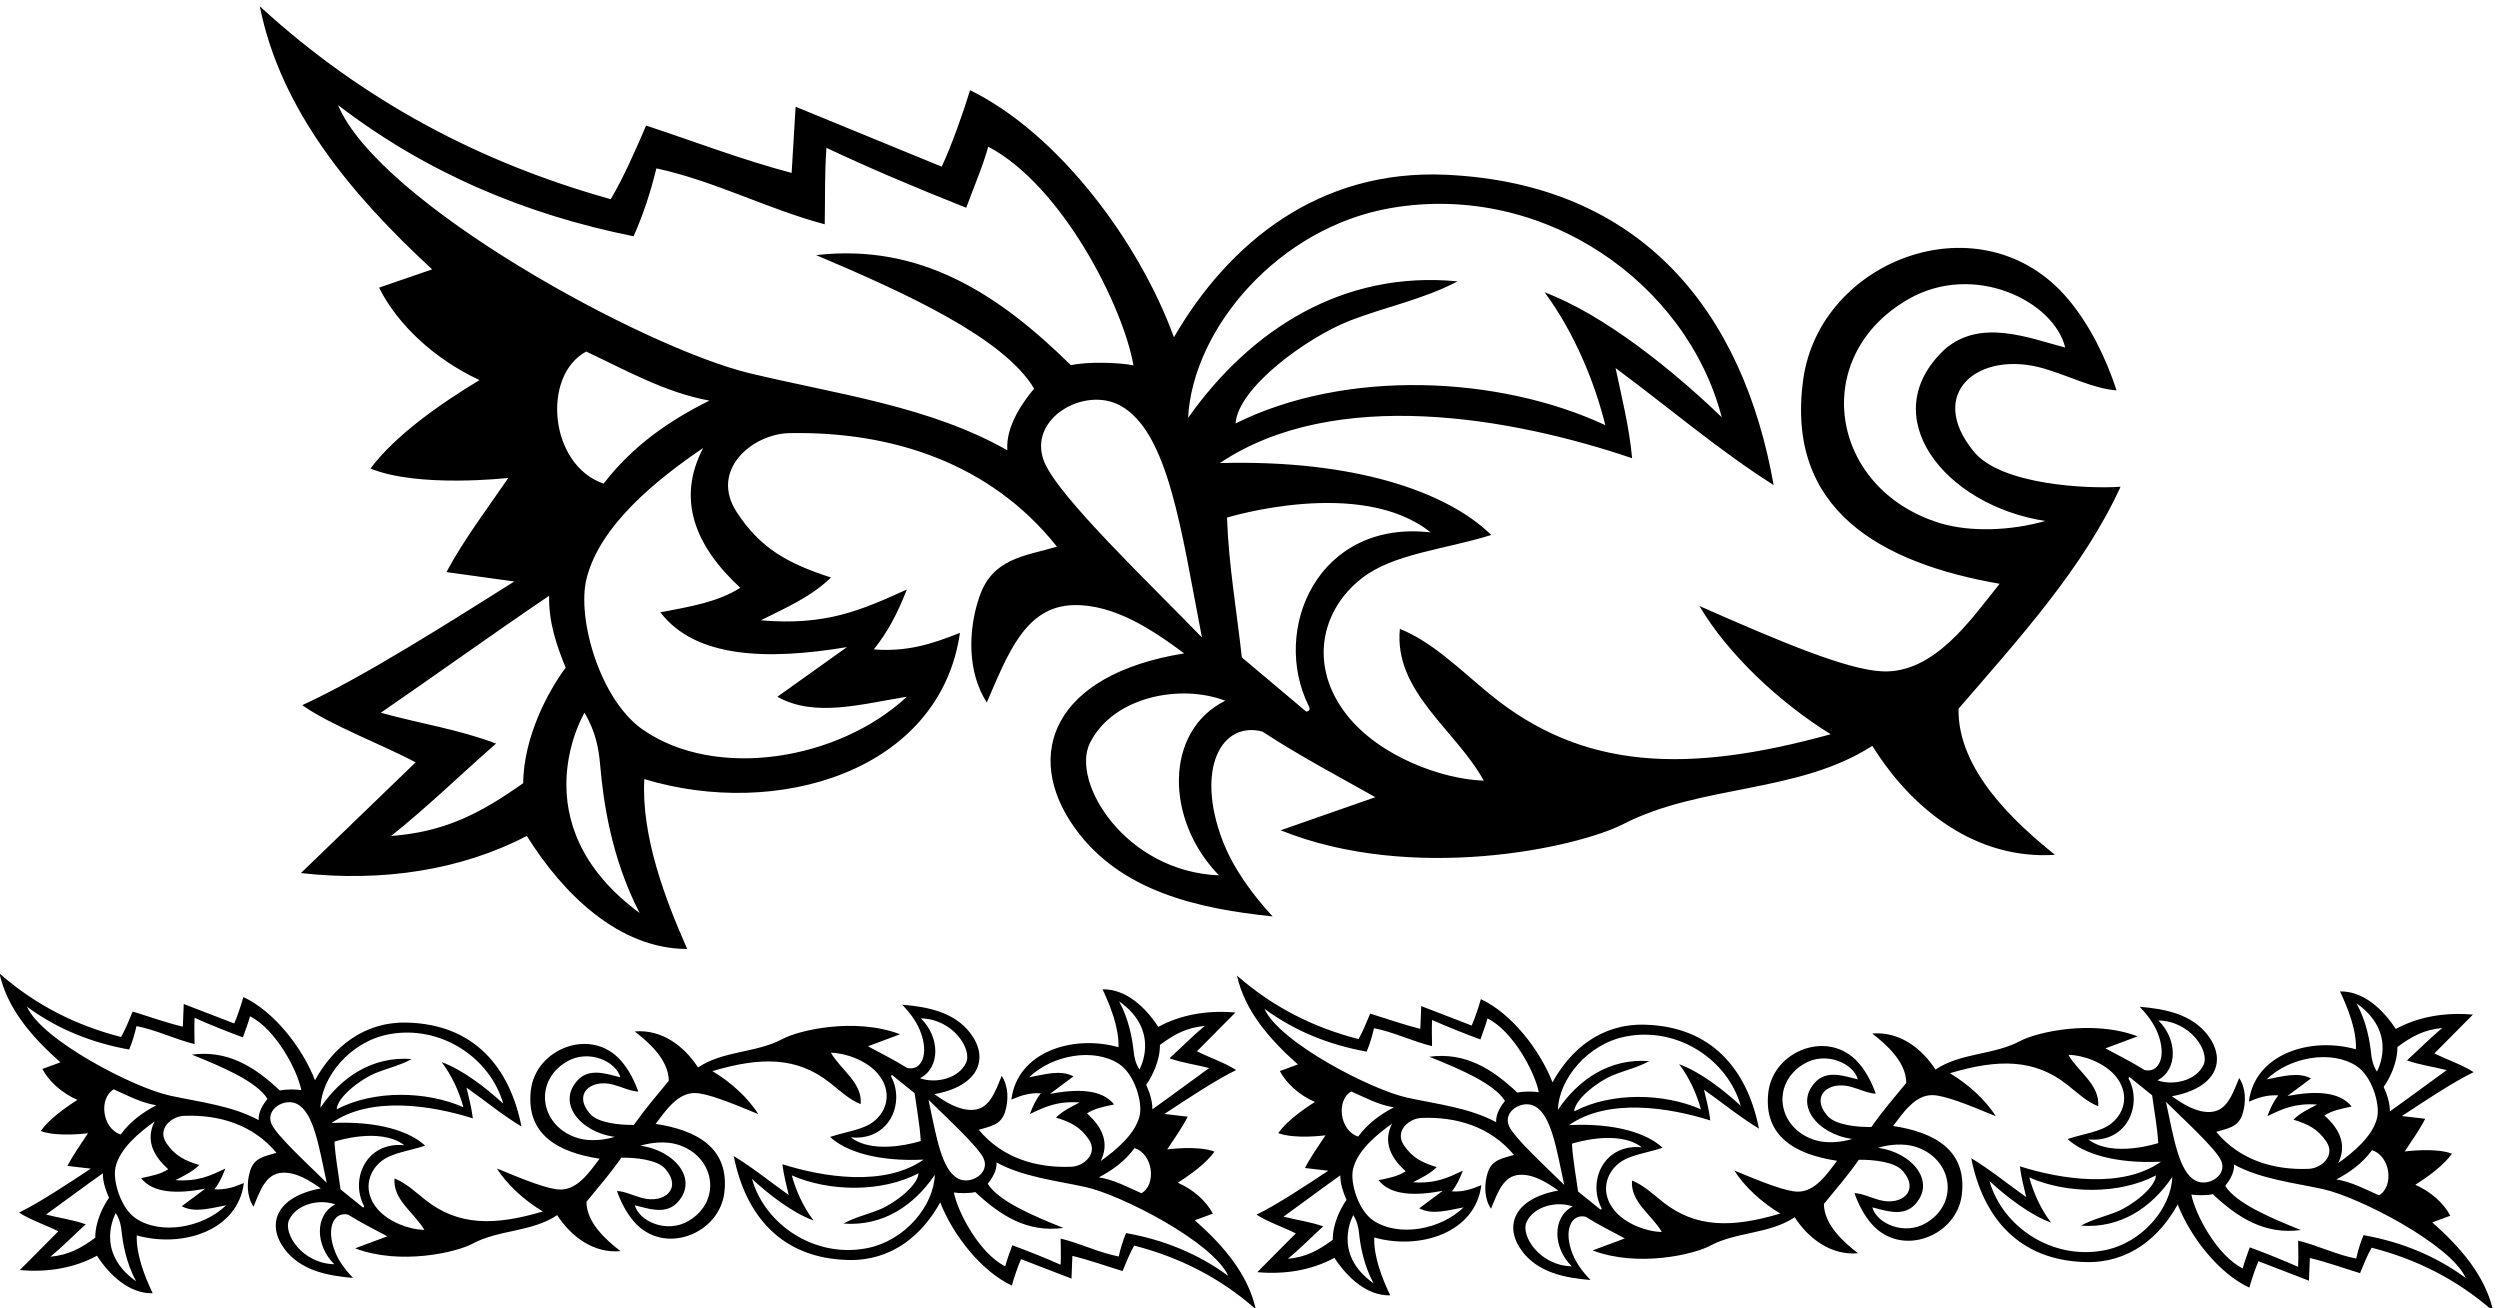
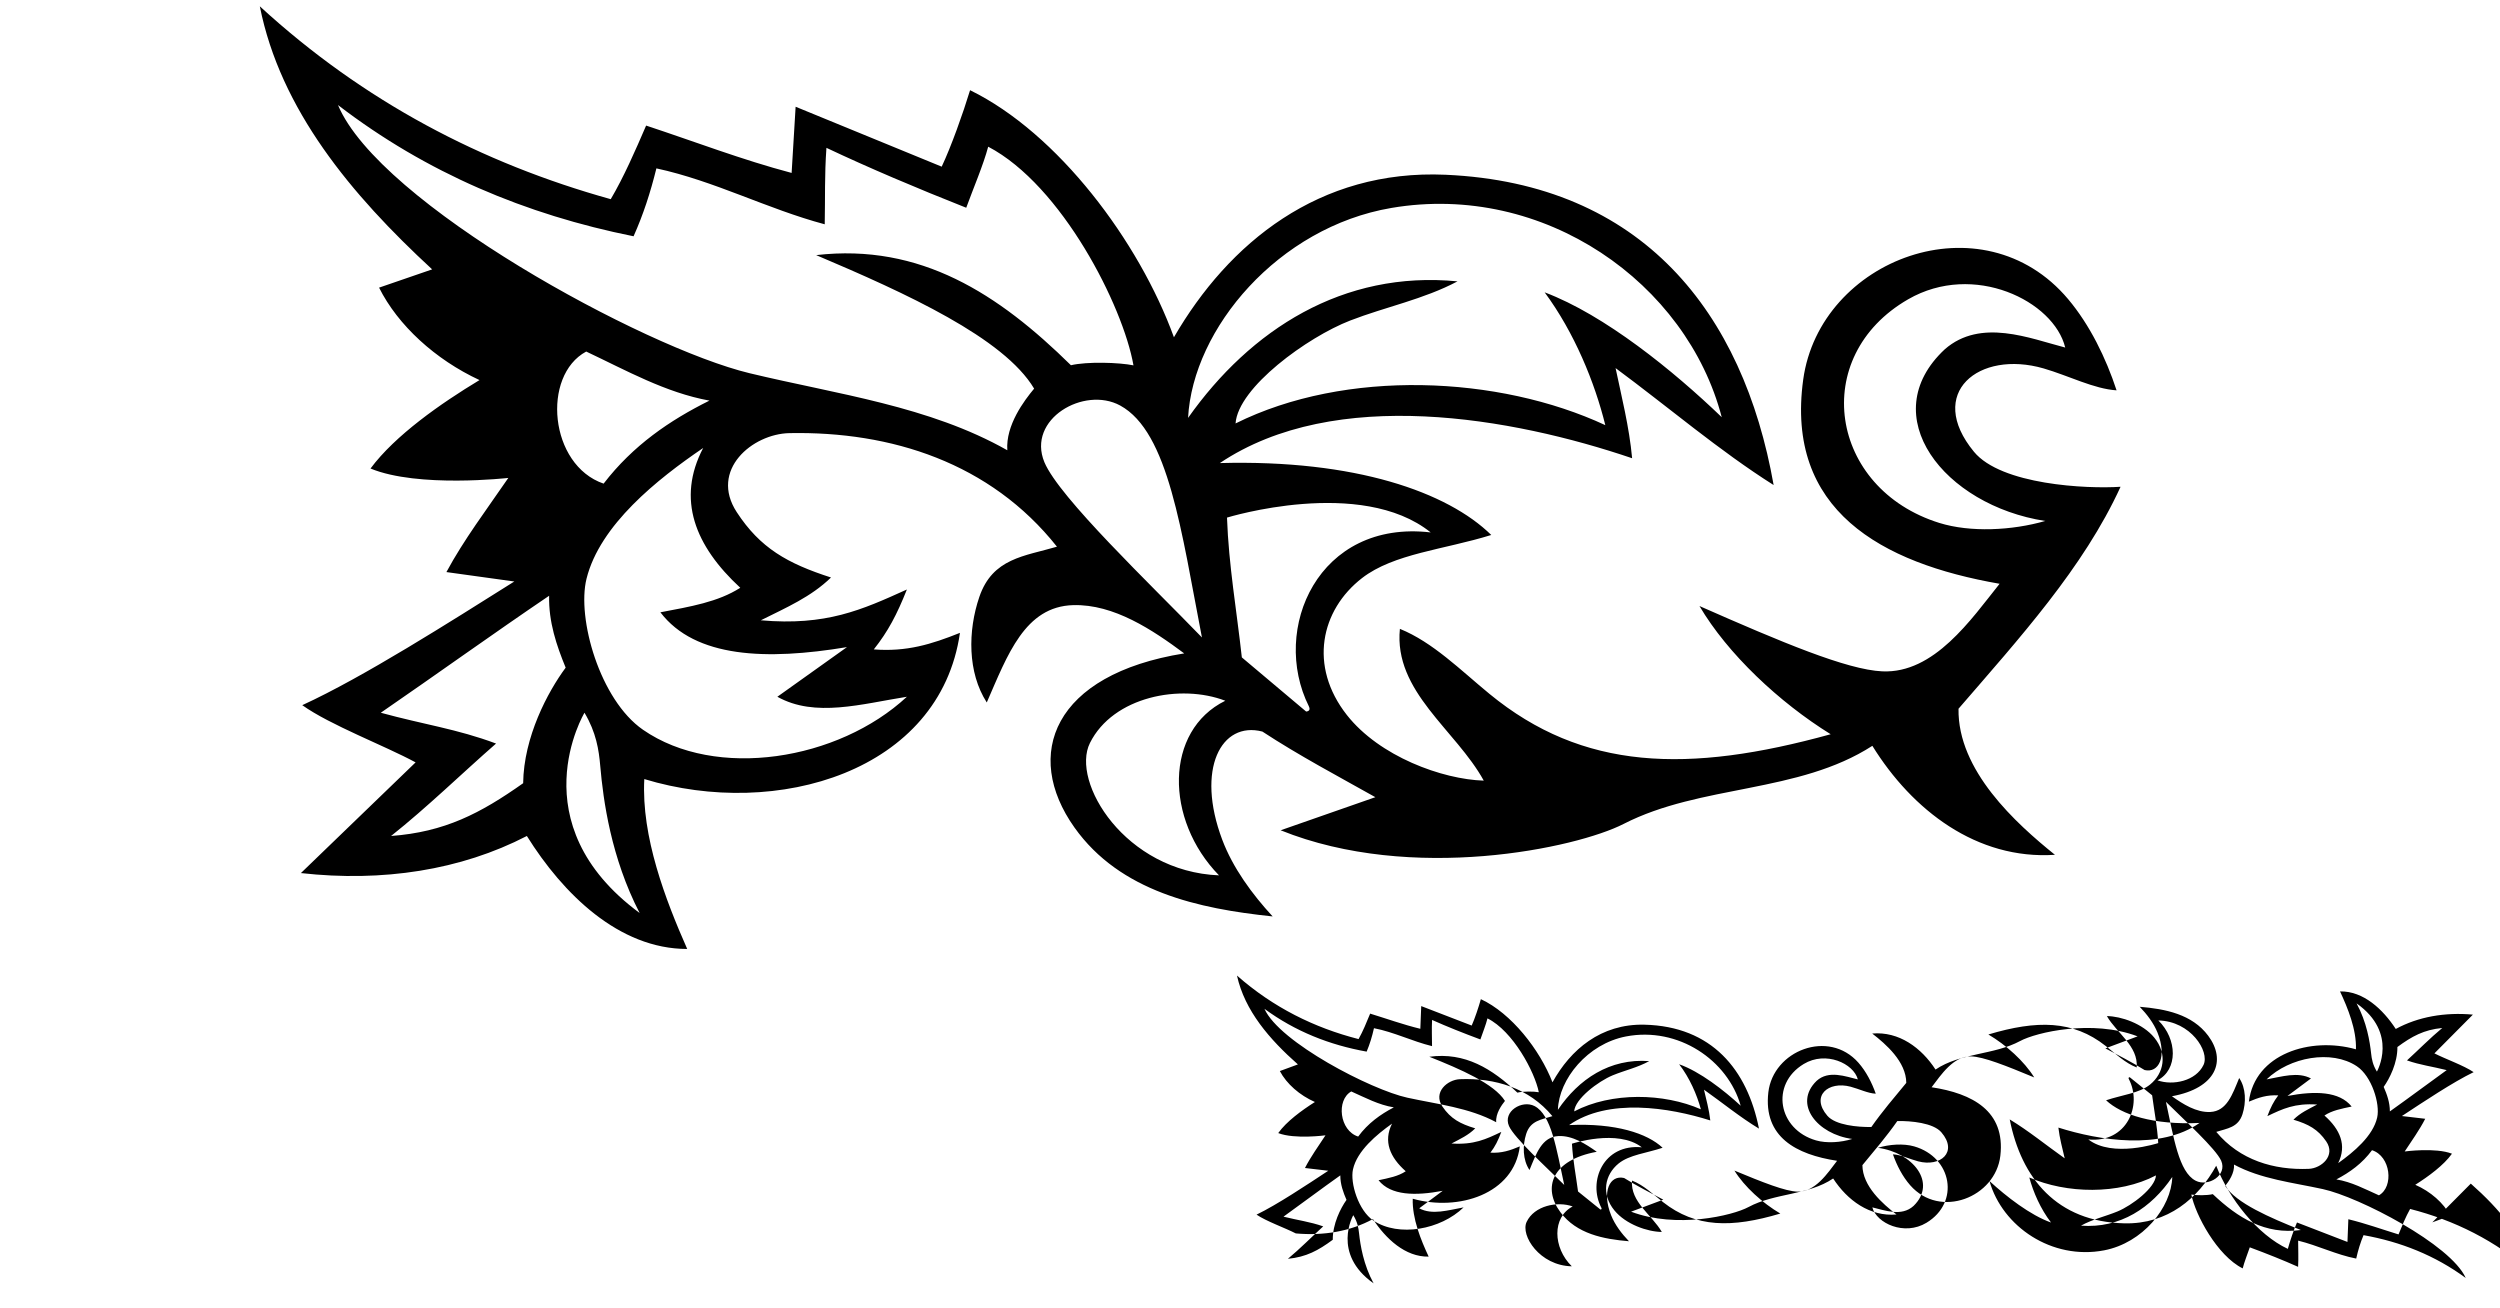
<svg xmlns="http://www.w3.org/2000/svg" version="1.1" id="svg1" width="710.912" height="371.995" viewBox="0 0 710.912 371.995">
  <defs id="defs1" />
  <g id="g1" transform="translate(-59.544,-336.003)">
    <path id="path1" d="m 1371.66,4837.57 c -37.82,-13.43 -75.64,-25.62 -113.46,-39.05 40.26,-80.52 120.17,-153.72 214.72,-197.64 -82.96,-50.02 -180.56,-118.34 -233.02,-189.09 101.87,-42.09 294.63,-20.13 294.63,-20.13 -45.14,-65.89 -95.77,-132.98 -132.37,-201.3 l 145.18,-20.14 c -137.86,-86.61 -322.97,-204.67 -453.39,-264.43 60.07,-42.82 175.5,-86.16 242.33,-122.31 L 1091.05,3546.8 c 174.47,-19.52 341.61,6.1 483.13,79.3 76.86,-123.22 196.42,-241.56 342.82,-241.56 -46.36,104.92 -98.37,240.24 -91.73,363.26 283.51,-86.42 632.19,16 674.89,312.63 -61,-24.41 -114.07,-40.88 -184.22,-35.39 30.5,38.44 49.41,74.42 70.76,128.1 -96.99,-43.92 -172.63,-78.07 -312.32,-65.87 54.9,27.44 107.36,50.02 150.06,91.5 -93.33,30.1 -151.46,62.93 -201.57,139.8 -58.67,90.01 33.5,167.36 112.72,168.88 217.48,4.18 429.41,-63.16 571.97,-242.81 -69.38,-20.49 -137.57,-24.34 -165.92,-107.26 -24.8,-72.52 -25.42,-161.81 15.86,-225.79 44.44,101.84 81.45,205.24 184.81,208.1 87.12,2.4 169.83,-53.06 237.31,-103.19 -279.93,-44.91 -345.56,-216.35 -234.55,-372.41 97.5,-137.08 265.05,-173.49 423.65,-190 -44.11,47.78 -85.14,103.87 -107.81,164.09 -56.88,151.17 -2.14,254 85.85,231.18 78.08,-51.24 163.48,-96.38 241.56,-140.3 -67.1,-23.18 -135.42,-47.58 -202.52,-70.76 280.99,-113.35 632.25,-38.21 733.28,13.57 165.31,84.72 373.43,64.82 531.86,166.99 85.4,-137.86 223.26,-244 390.4,-233.02 -83.68,67.41 -208.31,180.26 -206.18,312.32 130.54,151.28 267.18,301.34 346.48,474.59 -72.44,-4.89 -255.14,4.09 -313.42,74.8 -103.6,125.7 10.48,218.33 148.93,178.22 52.87,-15.32 107.98,-43.95 155.95,-46.84 -22.72,69.26 -57.28,140 -103.56,195 -182.65,217.07 -530.95,86.37 -566.44,-172.09 -38.24,-278.52 165.8,-392.28 419.9,-436.5 -60.75,-75.93 -139.83,-192.39 -250.96,-187.24 -75.71,3.51 -215.45,62.38 -390.76,139.67 60.39,-102.48 170.54,-205.95 280.57,-274.13 -305.33,-84.29 -529.93,-77.75 -729.65,86.38 -61.93,50.89 -121.13,110.45 -191.42,138.94 -13.42,-134.19 119.56,-215.94 179.34,-324.52 -88.84,2.78 -222.98,51.66 -292.74,140.37 -82.22,104.56 -55.75,224.4 32.42,292.68 67.84,52.54 175.97,60.87 276.33,92.18 -93.36,91.65 -290.69,161.57 -580.33,153.73 246.68,165.39 625.88,97.17 881.52,10.35 -6.1,67.09 -23.18,134.2 -35.38,192.75 112.24,-82.96 222.04,-176.89 337.94,-250.09 -65.02,368.44 -280.32,644.71 -701.28,663.45 -270.82,12.06 -463.98,-145.63 -580.94,-347.48 -74.73,205.5 -248.14,436.45 -435.87,528.27 -14.83,-48.88 -40.33,-120.52 -60.67,-163.49 l -312.32,128.11 -8.54,-141.52 c -106.14,28.05 -207.4,67.09 -311.1,101.25 -23.18,-53.68 -47.58,-109.79 -75.64,-157.37 -275.72,76.85 -528.26,208.62 -750.3,412.35 43.92,-220.82 195.2,-402.59 368.44,-562.41 z m 3222.6,-542.16 c -235.38,73.37 -279.38,355.73 -66.66,478.26 140.26,80.8 311.57,-3.72 335.7,-103.24 -75.64,19.52 -180.56,63.44 -257.42,-3.66 -152.28,-141.9 -1.46,-333.77 214.67,-367.13 -70.76,-20.52 -160.2,-24.83 -226.29,-4.23 z m -1087.6,-20.27 c -240.16,28.11 -342.8,-206.54 -260.5,-371.79 5.48,-11.02 -5.88,-11.13 -5.88,-11.13 l -137.44,115.74 c -10.98,100.04 -28.06,196.42 -31.72,298.9 0,0 286.17,88.2 435.54,-31.72 z M 1566.25,3738.95 c -91.5,-64.66 -167.75,-104.31 -282.43,-112.85 76.86,61.01 151.89,134.2 224.48,197.64 -82.96,31.12 -155.55,40.87 -246.44,65.89 117.12,80.51 240.95,169.58 359.9,250.1 -1.22,-56.12 15.86,-106.15 35.38,-153.73 -38.43,-51.85 -89.67,-148.23 -90.89,-247.05 z m 134.81,922.93 c 85.4,-40.25 169.58,-87.84 263.52,-104.92 -84.79,-42.08 -163.48,-95.76 -226.31,-177.51 -116.25,39.7 -132.83,230.95 -37.21,282.43 z m -3.66,-772.25 c 25.1,-42.35 30.71,-79.3 33.7,-113.97 6.35,-73.55 23.04,-195.88 84.2,-314.24 -259.96,191.6 -117.9,428.21 -117.9,428.21 z m 333.06,267.17 c -47.58,-30.5 -106.75,-40.26 -170.8,-52.46 74.42,-97.59 226.92,-103.09 398.94,-74.41 l -148.84,-106.14 c 80.52,-45.15 180.56,-15.26 276.94,0 -146.68,-136.2 -408.42,-178.55 -564.31,-70.5 -92.15,63.87 -141.64,238.1 -120.69,322.73 28.5,115.16 151.62,213.17 249.46,279.68 -57.41,-109.59 -17.62,-209.43 79.3,-298.9 z m 1037,-241.55 c -130.03,-63.95 -129.83,-254.07 -13.42,-373.33 -200.66,8.11 -317.39,199.77 -275.99,282.96 49.59,99.63 194.17,127 289.41,90.37 z m 355.04,1053.64 c 326.98,55.76 631.97,-161.05 706.39,-447.36 -103.47,99.46 -250.35,218.64 -378.62,266.96 63.57,-85.97 107.14,-192.49 129.71,-283.99 -228.14,106.14 -555.1,120.79 -790.56,3.66 5.37,77.02 153.72,184.61 245.08,220.02 75.5,29.25 156.98,45.29 229.5,83.77 -244.7,23.8 -442.55,-102.95 -576.1,-291.94 10.15,191.33 193.29,407.72 434.6,448.88 z m -404.97,-918.3 c -110.24,114.07 -304.92,298.87 -336.81,374.61 -38.17,92.26 84.91,163.34 162.03,121.28 103.68,-56.55 130.77,-269.14 174.78,-495.89 z M 1170.36,5188.93 c 189.1,-145.18 401.38,-234.25 631.96,-280.61 20.74,46.36 35.99,93.34 48.8,145.18 124.44,-26.84 236.68,-86.61 359.9,-119.55 1.22,59.77 -0.61,102.48 3.66,163.48 90.28,-42.7 193.98,-86.63 298.9,-128.11 14.64,40.27 36.6,91.5 46.97,130.55 157.37,-82.44 288.37,-340.6 310.61,-467.53 -30.2,6.28 -99.12,8.41 -133.71,0.27 -154.94,152.5 -321.47,261.07 -544.73,235.46 192.76,-81.75 401.38,-176.91 466.04,-285.48 -21.35,-25.63 -61,-78.09 -57.34,-131.77 -167.1,94.64 -363.39,119.56 -550.99,164.72 -225.82,54.34 -791.84,362.82 -880.07,573.39" style="fill:#000000;fill-opacity:1;fill-rule:nonzero;stroke:none" transform="matrix(0.133,0,0,-0.133,0,1056)" />
-     <path id="path2" d="m 3002.3,2804.48 c 12.86,4.87 25.73,9.32 38.59,14.19 -14.37,27.29 -42.27,51.79 -74.98,66.15 28.06,17.73 61,41.84 78.45,66.46 -35.19,13.68 -101.06,4.77 -101.06,4.77 14.99,22.89 31.84,46.24 43.88,69.91 l -49.87,5.84 c 46.6,30.67 109.15,72.45 153.4,93.86 -20.89,14.23 -60.75,28.24 -83.89,40.14 l 82.29,82.85 c -59.91,5.42 -116.97,-4.56 -164.92,-30.65 -27.22,41.65 -69.03,81.32 -119.18,80.27 16.64,-35.61 35.44,-81.59 34.05,-123.77 -97.74,27.55 -216.45,-10.05 -228.93,-111.96 20.73,8.8 38.78,14.82 62.85,13.44 -10.17,-13.38 -16.39,-25.84 -23.31,-44.39 32.9,15.75 58.57,28 106.51,24.83 -18.61,-9.8 -36.42,-17.91 -50.75,-32.43 32.19,-9.64 52.34,-20.46 70.06,-46.44 20.75,-30.4 -10.27,-57.57 -37.39,-58.66 -74.47,-3 -147.55,18.54 -197.68,79.04 23.62,7.53 46.95,9.34 56.06,37.95 7.97,25.01 7.54,55.61 -7.06,77.23 -14.49,-35.21 -26.42,-70.9 -61.81,-72.62 -29.82,-1.45 -58.55,16.94 -82.03,33.63 95.56,17.4 116.81,76.61 77.65,129.26 -34.39,46.25 -92.04,57.51 -146.49,62.03 15.46,-16.05 29.92,-34.97 38.12,-55.43 20.57,-51.38 2.57,-87 -27.74,-79.82 -27.12,16.99 -56.69,31.84 -83.76,46.32 22.82,8.42 46.05,17.27 68.86,25.7 -97.06,36.8 -216.84,8.53 -251.08,-9.94 -56.01,-30.22 -127.45,-24.9 -180.98,-61.04 -30.25,46.6 -78.24,81.96 -135.41,77 29.15,-22.49 72.66,-60.24 72.88,-105.5 -25.66,-31.03 -52.01,-61.95 -74.66,-94.32 -29.22,-0.49 -76.74,3.84 -94.08,24 -36.4,42.31 2.01,74.87 49.72,62.12 18.23,-4.86 37.3,-14.27 53.76,-14.91 -8.28,23.55 -20.63,47.54 -36.88,66.04 -64.13,73.04 -182.5,25.76 -192.79,-63.04 -11.09,-95.67 59.62,-133.17 146.99,-146.48 -20.26,-26.45 -46.51,-66.91 -84.62,-65.95 -25.96,0.65 -74.25,19.81 -134.86,45.02 21.43,-34.67 59.91,-69.32 98.09,-91.88 -103.98,-31.07 -180.96,-30.46 -250.56,24.33 -21.58,16.98 -42.29,36.95 -66.58,46.21 -3.62,-46.07 42.52,-73.11 63.78,-109.87 -30.45,0.31 -76.75,16.08 -101.29,45.97 -28.92,35.22 -20.72,76.46 8.99,100.49 22.86,18.48 59.84,22.12 93.99,33.57 -32.64,30.72 -100.74,53.24 -199.9,48.47 83.31,58.43 213.7,37.8 301.89,9.91 -2.57,22.94 -8.91,45.8 -13.51,65.77 39.04,-27.61 77.33,-58.99 117.56,-83.23 -24.93,125.74 -100.67,218.82 -245.01,222.2 -92.85,2.17 -157.88,-53.24 -196.48,-123.22 -27.09,69.85 -88.16,147.71 -153.125,177.81 -4.727,-16.86 -12.942,-41.58 -19.602,-56.44 l -107.906,41.62 -1.906,-48.54 c -36.559,8.85 -71.528,21.49 -107.297,32.44 -7.555,-18.55 -15.504,-37.95 -24.774,-54.45 -95,24.33 -182.457,67.64 -259.988,135.83 16.641,-75.32 69.773,-136.5 130.27,-189.99 -12.86,-4.88 -25.727,-9.32 -38.586,-14.2 14.375,-27.28 42.277,-51.78 74.98,-66.14 -28.058,-17.74 -60.996,-41.85 -78.457,-66.46 35.199,-13.68 101.07,-4.77 101.07,-4.77 -14.984,-22.9 -31.843,-46.24 -43.89,-69.91 l 49.879,-5.85 C 595.25,2884.18 532.691,2842.41 488.449,2821 c 20.891,-14.24 60.742,-28.25 83.895,-40.15 l -82.293,-82.84 c 59.902,-5.43 116.969,4.56 164.918,30.65 27.219,-41.65 69.027,-81.33 119.176,-80.27 -16.637,35.61 -35.43,81.58 -34.043,123.77 97.738,-27.55 216.437,10.05 228.921,111.96 -20.718,-8.8 -38.781,-14.82 -62.847,-13.45 10.168,13.38 16.387,25.85 23.312,44.39 -32.906,-15.74 -58.57,-27.99 -106.508,-24.82 18.606,9.8 36.415,17.91 50.743,32.43 -32.184,9.63 -52.336,20.46 -70.055,46.43 -20.75,30.41 10.266,57.57 37.387,58.66 74.468,3.01 147.55,-18.53 197.685,-79.04 -23.62,-7.52 -46.951,-9.33 -56.064,-37.94 -7.973,-25.02 -7.539,-55.61 7.062,-77.23 14.492,35.21 26.422,70.9 61.802,72.62 29.82,1.45 58.56,-16.95 82.03,-33.63 -95.56,-17.41 -116.8,-76.61 -77.65,-129.27 34.39,-46.25 92.04,-57.51 146.49,-62.02 -15.45,16.05 -29.91,34.96 -38.11,55.43 -20.58,51.37 -2.57,86.99 27.74,79.81 27.11,-16.99 56.69,-31.83 83.75,-46.31 -22.81,-8.43 -46.04,-17.28 -68.86,-25.7 97.07,-36.8 216.85,-8.53 251.09,9.94 56.01,30.21 127.44,24.9 180.98,61.04 30.24,-46.61 78.23,-81.97 135.41,-77 -29.15,22.49 -72.66,60.24 -72.88,105.49 25.65,31.03 52.01,61.95 74.66,94.33 29.21,0.48 76.74,-3.85 94.08,-24.01 36.4,-42.31 -2.01,-74.86 -49.72,-62.12 -18.23,4.87 -37.31,14.28 -53.76,14.92 8.28,-23.56 20.63,-47.54 36.88,-66.05 64.13,-73.04 182.49,-25.75 192.78,63.04 11.09,95.68 -59.62,133.17 -146.98,146.49 20.26,26.45 46.51,66.91 84.62,65.95 25.95,-0.66 74.25,-19.81 134.86,-45.02 -21.43,34.67 -59.91,69.31 -98.09,91.87 103.98,31.08 180.96,30.46 250.56,-24.32 21.58,-16.98 42.29,-36.96 66.57,-46.21 3.63,46.07 -42.51,73.11 -63.77,109.87 30.45,-0.31 76.75,-16.09 101.28,-45.97 28.93,-35.22 20.73,-76.47 -8.98,-100.49 -22.87,-18.49 -59.84,-22.12 -94,-33.57 32.65,-30.72 100.75,-53.25 199.91,-48.47 -83.31,-58.43 -213.7,-37.8 -301.89,-9.91 2.57,-22.94 8.91,-45.8 13.51,-65.77 -39.05,27.6 -77.34,58.99 -117.57,83.23 24.94,-125.74 100.68,-218.82 245.01,-222.2 92.86,-2.18 157.89,53.23 196.49,123.22 27.08,-69.85 88.15,-147.71 153.12,-177.81 4.73,16.85 12.94,41.58 19.6,56.44 l 107.91,-41.62 1.91,48.53 c 36.55,-8.84 71.52,-21.48 107.29,-32.44 7.55,18.56 15.51,37.96 24.78,54.46 95,-24.34 182.46,-67.65 259.98,-135.84 -16.64,75.33 -69.77,136.5 -130.27,190 z m -1723.89,397.49 c 111.6,21.46 217.64,-50.6 245.2,-148.14 -36.16,33.32 -87.34,73.08 -131.63,88.71 22.4,-28.99 38.09,-65.16 46.48,-96.34 -78.91,34.71 -191.01,37.36 -270.82,-4.45 1.28,26.41 51.32,64.34 82.36,77.13 25.65,10.57 53.45,16.65 78.01,30.35 -83.99,6.39 -150.85,-38.46 -195.23,-104.16 2.09,65.61 63.26,141.06 145.63,156.9 z M 651.438,2767.26 c -30.875,-22.81 -56.708,-36.94 -95.93,-40.7 25.887,21.46 51.062,47.07 75.469,69.33 -28.645,10.05 -53.579,12.87 -84.895,20.78 39.539,28.43 81.313,59.83 121.477,88.27 -0.012,-19.23 6.199,-36.24 13.23,-52.4 -12.793,-18.04 -29.644,-51.42 -29.351,-85.28 z m 39.515,317.12 c 29.543,-13.18 58.723,-28.87 91.024,-34.04 -28.739,-15.03 -55.305,-33.98 -76.239,-62.44 -40.109,12.76 -47.168,78.15 -14.785,96.48 z m 4.32,-264.56 c 8.907,-14.33 11.094,-26.94 12.372,-38.8 2.703,-25.14 9.304,-66.93 31.109,-107.03 -90.43,63.76 -43.481,145.83 -43.481,145.83 z m 112.161,93.92 c -16.079,-10.79 -36.274,-14.56 -58.129,-19.2 26.199,-32.9 78.476,-33.68 137.191,-22.61 l -50.215,-37.43 c 27.907,-14.89 61.957,-3.93 94.864,2 -49.258,-47.72 -138.614,-64.11 -192.793,-28.23 -32.024,21.22 -50.239,80.54 -43.672,109.68 8.929,39.66 50.402,74.12 83.433,97.61 -18.875,-37.96 -4.527,-71.87 29.321,-101.82 z m 193.456,104.84 c -57.921,31.21 -125.339,38.33 -189.929,52.44 -77.742,16.99 -273.856,118.57 -305.602,190.06 65.825,-48.37 139.184,-77.34 218.5,-91.56 6.77,16.03 11.657,32.23 15.668,50.09 42.821,-8.3 81.7,-27.97 124.145,-38.36 -0.012,20.49 -0.949,35.1 0.074,56.03 31.231,-13.98 67.07,-28.27 103.313,-41.73 4.722,13.9 11.875,31.61 15.144,45.06 54.507,-27.1 101.237,-114.59 109.777,-157.91 -10.39,1.94 -34.02,2.17 -45.8,-0.87 -54.18,51.12 -112.008,87.11 -188.301,76.72 66.621,-26.6 138.769,-57.69 161.701,-94.42 -7.13,-8.93 -20.334,-27.19 -18.69,-45.55 z m 27.35,-8.2 c -13.74,31.32 27.9,56.56 54.63,42.71 35.92,-18.63 46.73,-91.25 63.45,-168.6 -38.59,38.28 -106.61,100.17 -118.08,125.89 z m 134.25,-299.87 c -68.79,1.33 -110.16,66.14 -96.58,94.93 16.27,34.49 65.6,44.9 98.48,33.04 -44.07,-22.84 -42.63,-87.96 -1.9,-127.97 z m 61.27,121.34 -47.92,38.65 c -4.48,34.19 -11.02,67.08 -13.02,102.16 0,0 97.39,32.28 149.42,-7.72 -82.46,7.89 -115.93,-73.23 -86.54,-129.24 1.96,-3.73 -1.94,-3.85 -1.94,-3.85 z m 460.89,147.88 c -81.16,23.44 -98.27,119.84 -26.29,163.35 47.46,28.69 106.75,0.97 115.74,-32.95 -26.05,6.14 -62.31,20.43 -88.15,-3.11 -51.14,-49.7 1.91,-114.33 76.18,-124.2 -24.09,-7.54 -54.7,-9.66 -77.48,-3.09 z m 209.86,-12.81 c 81.16,-23.43 98.27,-119.83 26.28,-163.34 -47.45,-28.69 -106.75,-0.98 -115.73,32.94 26.05,-6.14 62.31,-20.43 88.15,3.11 51.14,49.71 -1.91,114.34 -76.19,124.21 24.09,7.54 54.7,9.66 77.49,3.08 z m 1033.21,212.47 c 30.87,22.82 56.71,36.95 95.93,40.7 -25.89,-21.45 -51.06,-47.07 -75.47,-69.32 28.64,-10.06 53.58,-12.88 84.89,-20.79 -39.53,-28.43 -81.31,-59.83 -121.47,-88.27 0.01,19.24 -6.2,36.25 -13.23,52.4 12.79,18.04 29.65,51.43 29.35,85.28 z m -39.52,-317.11 c -29.54,13.17 -58.72,28.86 -91.02,34.04 28.74,15.02 55.31,33.98 76.24,62.43 40.11,-12.75 47.17,-78.14 14.78,-96.47 z m -4.32,264.56 c -8.9,14.32 -11.09,26.94 -12.37,38.79 -2.7,25.15 -9.3,66.94 -31.11,107.03 90.44,-63.75 43.48,-145.82 43.48,-145.82 z m -112.16,-93.93 c 16.08,10.79 36.28,14.56 58.13,19.2 -26.2,32.9 -78.47,33.68 -137.19,22.62 l 50.22,37.43 c -27.91,14.88 -61.96,3.92 -94.87,-2 49.26,47.72 138.62,64.11 192.79,28.22 32.03,-21.21 50.24,-80.53 43.68,-109.67 -8.93,-39.66 -50.41,-74.12 -83.43,-97.61 18.87,37.95 4.52,71.86 -29.33,101.81 z m -504.81,-51.19 c 82.47,-7.9 115.93,73.23 86.55,129.23 -1.96,3.74 1.93,3.86 1.93,3.86 l 47.92,-38.66 c 4.48,-34.19 11.03,-67.08 13.03,-102.15 0,0 -97.39,-32.28 -149.43,7.72 z m 147.85,126.45 c 44.08,22.84 42.64,87.97 1.9,127.97 68.79,-1.32 110.16,-66.13 96.58,-94.93 -16.26,-34.48 -65.59,-44.9 -98.48,-33.04 z m -114.01,-363.48 c -111.6,-21.47 -217.64,50.6 -245.2,148.14 36.16,-33.33 87.34,-73.09 131.63,-88.72 -22.41,29 -38.1,65.17 -46.49,96.35 78.92,-34.71 191.02,-37.37 270.83,4.45 -1.29,-26.42 -51.32,-64.35 -82.36,-77.13 -25.65,-10.57 -53.45,-16.65 -78.01,-30.35 83.99,-6.39 150.85,38.45 195.23,104.16 -2.09,-65.62 -63.27,-141.06 -145.63,-156.9 z m 132.09,317.48 c 38.59,-38.28 106.61,-100.17 118.08,-125.89 13.74,-31.33 -27.91,-56.57 -54.63,-42.71 -35.92,18.62 -46.74,91.25 -63.45,168.6 z m 640.96,-376.6 c -65.83,48.37 -139.18,77.34 -218.5,91.56 -6.77,-16.03 -11.66,-32.23 -15.67,-50.08 -42.82,8.29 -81.7,27.96 -124.15,38.35 0.02,-20.48 0.95,-35.1 -0.07,-56.02 -31.23,13.97 -67.07,28.27 -103.31,41.72 -4.72,-13.9 -11.88,-31.61 -15.15,-45.05 -54.5,27.09 -101.24,114.58 -109.77,157.9 10.39,-1.93 34.01,-2.16 45.8,0.87 54.18,-51.11 112,-87.11 188.3,-76.72 -66.62,26.61 -138.77,57.7 -161.7,94.43 7.13,8.93 20.33,27.18 18.69,45.54 57.92,-31.2 125.34,-38.33 189.92,-52.44 77.75,-16.98 273.86,-118.56 305.61,-190.06" style="fill:#000000;fill-opacity:1;fill-rule:nonzero;stroke:none" transform="matrix(0.133,0,0,-0.133,0,1056)" />
-     <path id="path3" d="m 5648.15,2800.01 c 12.86,4.87 25.73,9.32 38.58,14.19 -14.37,27.29 -42.27,51.79 -74.98,66.15 28.06,17.73 61,41.84 78.46,66.46 -35.2,13.68 -101.07,4.76 -101.07,4.76 14.99,22.9 31.84,46.25 43.89,69.91 l -49.88,5.85 c 46.6,30.67 109.15,72.45 153.4,93.86 -20.89,14.23 -60.74,28.24 -83.89,40.14 l 82.29,82.85 c -59.9,5.42 -116.97,-4.56 -164.92,-30.66 -27.22,41.66 -69.03,81.33 -119.17,80.27 16.64,-35.6 35.43,-81.58 34.04,-123.77 -97.74,27.56 -216.44,-10.04 -228.92,-111.96 20.72,8.8 38.78,14.83 62.84,13.45 -10.16,-13.38 -16.38,-25.85 -23.31,-44.38 32.91,15.74 58.57,27.98 106.51,24.82 -18.61,-9.81 -36.41,-17.91 -50.74,-32.43 32.18,-9.64 52.33,-20.47 70.06,-46.43 20.74,-30.41 -10.27,-57.57 -37.4,-58.67 -74.47,-3 -147.55,18.54 -197.67,79.04 23.61,7.52 46.94,9.34 56.05,37.94 7.97,25.03 7.54,55.62 -7.06,77.23 -14.49,-35.2 -26.42,-70.89 -61.8,-72.61 -29.83,-1.46 -58.56,16.94 -82.04,33.63 95.57,17.4 116.81,76.6 77.66,129.26 -34.39,46.25 -92.04,57.51 -146.49,62.02 15.45,-16.04 29.91,-34.96 38.11,-55.43 20.58,-51.37 2.57,-86.98 -27.74,-79.81 -27.11,16.99 -56.69,31.84 -83.75,46.32 22.81,8.42 46.04,17.28 68.86,25.7 -97.07,36.8 -216.85,8.52 -251.09,-9.94 -56.01,-30.22 -127.44,-24.9 -180.98,-61.05 -30.24,46.61 -78.23,81.98 -135.41,77.01 29.15,-22.49 72.66,-60.25 72.88,-105.5 -25.65,-31.03 -52.01,-61.94 -74.66,-94.33 -29.21,-0.47 -76.74,3.85 -94.08,24.01 -36.4,42.31 2.01,74.86 49.73,62.13 18.22,-4.87 37.3,-14.28 53.75,-14.93 -8.28,23.57 -20.63,47.55 -36.88,66.05 -64.13,73.04 -182.49,25.76 -192.78,-63.03 -11.09,-95.68 59.62,-133.18 146.98,-146.49 -20.26,-26.45 -46.51,-66.91 -84.62,-65.95 -25.95,0.65 -74.24,19.81 -134.86,45.02 21.43,-34.67 59.91,-69.32 98.09,-91.88 -103.98,-31.08 -180.96,-30.45 -250.56,24.32 -21.58,16.99 -42.29,36.96 -66.57,46.22 -3.63,-46.07 42.51,-73.11 63.78,-109.87 -30.46,0.31 -76.76,16.08 -101.29,45.96 -28.93,35.23 -20.73,76.47 8.98,100.5 22.87,18.48 59.84,22.11 93.99,33.57 -32.64,30.72 -100.74,53.24 -199.9,48.47 83.31,58.43 213.7,37.8 301.89,9.91 -2.57,22.93 -8.91,45.8 -13.51,65.77 39.05,-27.61 77.34,-59 117.57,-83.23 -24.94,125.74 -100.68,218.82 -245.01,222.2 -92.86,2.17 -157.88,-53.24 -196.49,-123.22 -27.08,69.85 -88.15,147.71 -153.12,177.8 -4.73,-16.85 -12.94,-41.57 -19.6,-56.43 l -107.91,41.62 -1.91,-48.54 c -36.55,8.85 -71.52,21.49 -107.29,32.44 -7.55,-18.55 -15.51,-37.95 -24.78,-54.46 -95,24.34 -182.45,67.65 -259.98,135.84 16.63,-75.32 69.77,-136.5 130.27,-189.99 -12.86,-4.87 -25.73,-9.33 -38.59,-14.19 14.37,-27.3 42.28,-51.79 74.98,-66.16 -28.06,-17.73 -61,-41.84 -78.45,-66.45 35.2,-13.69 101.06,-4.77 101.06,-4.77 -14.98,-22.89 -31.84,-46.25 -43.89,-69.91 l 49.88,-5.85 c -46.6,-30.67 -109.15,-72.44 -153.4,-93.86 20.89,-14.23 60.75,-28.24 83.9,-40.14 l -82.3,-82.84 c 59.91,-5.43 116.97,4.55 164.92,30.65 27.22,-41.65 69.03,-81.33 119.18,-80.27 -16.64,35.6 -35.43,81.58 -34.04,123.77 97.73,-27.56 216.43,10.04 228.92,111.96 -20.72,-8.8 -38.78,-14.83 -62.85,-13.45 10.17,13.39 16.39,25.85 23.31,44.39 -32.9,-15.74 -58.57,-27.99 -106.51,-24.82 18.61,9.8 36.42,17.91 50.75,32.43 -32.19,9.63 -52.34,20.46 -70.06,46.43 -20.75,30.41 10.27,57.57 37.39,58.66 74.47,3 147.55,-18.53 197.68,-79.04 -23.62,-7.52 -46.95,-9.33 -56.06,-37.94 -7.97,-25.02 -7.54,-55.61 7.06,-77.23 14.49,35.21 26.42,70.89 61.81,72.62 29.82,1.45 58.56,-16.95 82.03,-33.63 -95.56,-17.41 -116.81,-76.61 -77.65,-129.27 34.38,-46.25 92.04,-57.51 146.49,-62.02 -15.46,16.05 -29.92,34.97 -38.12,55.43 -20.57,51.37 -2.57,86.99 27.74,79.81 27.11,-16.99 56.69,-31.83 83.76,-46.31 -22.82,-8.43 -46.05,-17.28 -68.86,-25.71 97.07,-36.79 216.85,-8.52 251.08,9.95 56.02,30.21 127.45,24.9 180.98,61.04 30.25,-46.61 78.24,-81.97 135.41,-77 -29.15,22.48 -72.66,60.24 -72.88,105.49 25.66,31.04 52.01,61.95 74.66,94.33 29.22,0.48 76.74,-3.85 94.08,-24.01 36.4,-42.31 -2.01,-74.86 -49.72,-62.12 -18.23,4.87 -37.3,14.28 -53.76,14.92 8.28,-23.56 20.63,-47.54 36.88,-66.05 64.13,-73.04 182.5,-25.75 192.79,63.04 11.09,95.68 -59.62,133.18 -146.99,146.48 20.26,26.46 46.51,66.92 84.62,65.96 25.96,-0.66 74.25,-19.82 134.86,-45.02 -21.43,34.67 -59.91,69.31 -98.09,91.87 103.98,31.08 180.96,30.46 250.56,-24.32 21.58,-16.99 42.29,-36.96 66.58,-46.21 3.62,46.06 -42.52,73.1 -63.78,109.86 30.45,-0.3 76.76,-16.08 101.29,-45.96 28.92,-35.23 20.72,-76.47 -8.99,-100.49 -22.86,-18.49 -59.84,-22.12 -93.99,-33.57 32.64,-30.73 100.74,-53.25 199.9,-48.47 -83.31,-58.43 -213.7,-37.81 -301.89,-9.91 2.58,-22.94 8.91,-45.8 13.51,-65.77 -39.04,27.6 -77.33,58.99 -117.56,83.23 24.93,-125.74 100.67,-218.82 245.01,-222.2 92.85,-2.18 157.88,53.23 196.48,123.22 27.09,-69.85 88.15,-147.72 153.13,-177.81 4.72,16.85 12.94,41.58 19.6,56.44 l 107.9,-41.63 1.91,48.54 c 36.56,-8.84 71.53,-21.49 107.3,-32.44 7.55,18.56 15.5,37.96 24.77,54.46 95,-24.34 182.46,-67.65 259.99,-135.83 -16.64,75.32 -69.77,136.49 -130.27,189.99 z m -1723.9,397.49 c 111.61,21.46 217.64,-50.61 245.2,-148.14 -36.16,33.32 -87.34,73.09 -131.63,88.71 22.41,-28.99 38.1,-65.16 46.49,-96.34 -78.92,34.71 -191.02,37.36 -270.83,-4.46 1.29,26.43 51.32,64.35 82.36,77.14 25.65,10.56 53.45,16.64 78.01,30.35 -83.99,6.39 -150.85,-38.46 -195.23,-104.16 2.09,65.61 63.27,141.06 145.63,156.9 z m -626.97,-434.71 c -30.87,-22.81 -56.71,-36.94 -95.93,-40.7 25.89,21.45 51.06,47.07 75.47,69.32 -28.64,10.06 -53.58,12.88 -84.89,20.79 39.53,28.43 81.31,59.83 121.47,88.27 -0.01,-19.23 6.2,-36.24 13.23,-52.4 -12.79,-18.04 -29.65,-51.42 -29.35,-85.28 z m 39.52,317.12 c 29.54,-13.18 58.72,-28.87 91.02,-34.04 -28.74,-15.03 -55.3,-33.99 -76.24,-62.44 -40.11,12.76 -47.17,78.15 -14.78,96.48 z m 4.32,-264.56 c 8.9,-14.33 11.09,-26.94 12.37,-38.8 2.7,-25.14 9.3,-66.93 31.11,-107.03 -90.43,63.75 -43.48,145.83 -43.48,145.83 z m 112.16,93.92 c -16.08,-10.79 -36.28,-14.56 -58.13,-19.2 26.2,-32.89 78.48,-33.68 137.19,-22.61 l -50.21,-37.44 c 27.9,-14.88 61.96,-3.91 94.86,2 -49.26,-47.71 -138.61,-64.1 -192.79,-28.22 -32.03,21.22 -50.24,80.54 -43.68,109.68 8.93,39.65 50.41,74.11 83.44,97.61 -18.88,-37.96 -4.53,-71.87 29.32,-101.82 z m 193.45,104.84 c -57.92,31.21 -125.34,38.33 -189.93,52.44 -77.74,16.99 -273.85,118.57 -305.6,190.06 65.83,-48.37 139.18,-77.34 218.5,-91.56 6.77,16.04 11.66,32.23 15.67,50.09 42.82,-8.3 81.7,-27.96 124.15,-38.36 -0.02,20.49 -0.95,35.1 0.07,56.02 31.23,-13.97 67.07,-28.26 103.31,-41.71 4.73,13.89 11.88,31.6 15.15,45.05 54.5,-27.1 101.24,-114.59 109.77,-157.91 -10.39,1.94 -34.01,2.17 -45.8,-0.87 -54.18,51.12 -112,87.11 -188.3,76.72 66.62,-26.61 138.77,-57.7 161.71,-94.42 -7.13,-8.93 -20.34,-27.19 -18.7,-45.55 z m 27.35,-8.2 c -13.74,31.32 27.91,56.56 54.63,42.71 35.92,-18.62 46.74,-91.25 63.45,-168.6 -38.58,38.27 -106.61,100.17 -118.08,125.89 z m 134.26,-299.87 c -68.79,1.33 -110.16,66.14 -96.58,94.93 16.26,34.49 65.59,44.91 98.48,33.05 -44.08,-22.85 -42.64,-87.97 -1.9,-127.98 z m 61.27,121.34 -47.92,38.65 c -4.49,34.19 -11.03,67.08 -13.02,102.16 0,0 97.38,32.27 149.42,-7.72 -82.47,7.89 -115.93,-73.23 -86.55,-129.24 1.96,-3.73 -1.93,-3.85 -1.93,-3.85 z m 460.88,147.88 c -81.16,23.44 -98.27,119.84 -26.28,163.35 47.46,28.69 106.75,0.97 115.73,-32.95 -26.05,6.14 -62.3,20.43 -88.15,-3.11 -51.14,-49.7 1.91,-114.34 76.19,-124.2 -24.09,-7.55 -54.7,-9.67 -77.49,-3.09 z m 209.86,-12.81 c 81.16,-23.43 98.27,-119.83 26.29,-163.34 -47.46,-28.69 -106.75,-0.98 -115.74,32.94 26.05,-6.14 62.31,-20.43 88.15,3.11 51.14,49.71 -1.91,114.34 -76.18,124.21 24.09,7.54 54.7,9.66 77.48,3.08 z m 1033.21,212.48 c 30.88,22.8 56.71,36.94 95.93,40.69 -25.89,-21.45 -51.06,-47.07 -75.47,-69.32 28.65,-10.06 53.58,-12.88 84.9,-20.79 -39.54,-28.42 -81.31,-59.83 -121.48,-88.27 0.01,19.24 -6.2,36.24 -13.23,52.4 12.79,18.04 29.65,51.43 29.35,85.29 z m -39.51,-317.12 c -29.55,13.17 -58.73,28.86 -91.03,34.03 28.74,15.04 55.31,33.99 76.24,62.45 40.11,-12.76 47.17,-78.16 14.79,-96.48 z m -4.32,264.56 c -8.91,14.32 -11.1,26.94 -12.37,38.79 -2.71,25.15 -9.31,66.93 -31.11,107.04 90.43,-63.76 43.48,-145.83 43.48,-145.83 z m -112.16,-93.93 c 16.07,10.79 36.27,14.56 58.12,19.2 -26.19,32.9 -78.47,33.68 -137.19,22.62 l 50.22,37.43 c -27.91,14.88 -61.96,3.92 -94.86,-2 49.26,47.71 138.61,64.11 192.79,28.22 32.02,-21.21 50.24,-80.53 43.67,-109.68 -8.93,-39.65 -50.4,-74.11 -83.43,-97.6 18.87,37.96 4.52,71.87 -29.32,101.81 z m -504.81,-51.19 c 82.46,-7.9 115.93,73.22 86.54,129.23 -1.95,3.74 1.94,3.86 1.94,3.86 l 47.92,-38.66 c 4.48,-34.19 11.02,-67.08 13.02,-102.16 0,0 -97.39,-32.27 -149.42,7.73 z m 147.84,126.45 c 44.08,22.84 42.64,87.96 1.9,127.98 68.8,-1.33 110.17,-66.14 96.59,-94.93 -16.27,-34.49 -65.6,-44.91 -98.49,-33.05 z m -114.01,-363.49 c -111.6,-21.46 -217.64,50.61 -245.2,148.15 36.16,-33.33 87.34,-73.09 131.63,-88.72 -22.4,28.99 -38.09,65.16 -46.48,96.34 78.91,-34.71 191.01,-37.36 270.82,4.46 -1.28,-26.42 -51.32,-64.35 -82.36,-77.13 -25.65,-10.57 -53.45,-16.65 -78.01,-30.36 83.99,-6.38 150.85,38.46 195.23,104.16 -2.09,-65.61 -63.26,-141.06 -145.63,-156.9 z m 132.09,317.49 c 38.59,-38.28 106.61,-100.18 118.08,-125.89 13.74,-31.33 -27.9,-56.57 -54.63,-42.72 -35.92,18.63 -46.73,91.25 -63.45,168.61 z m 422.46,-285.04 c -6.77,-16.03 -11.65,-32.23 -15.67,-50.08 -42.82,8.29 -81.7,27.96 -124.14,38.35 0.01,-20.48 0.95,-35.1 -0.08,-56.02 -31.23,13.97 -67.07,28.27 -103.31,41.72 -4.72,-13.9 -11.87,-31.61 -15.14,-45.06 -54.51,27.11 -101.24,114.59 -109.78,157.91 10.39,-1.93 34.02,-2.16 45.81,0.88 54.17,-51.13 112,-87.11 188.29,-76.73 -66.62,26.61 -138.77,57.7 -161.7,94.43 7.13,8.92 20.33,27.18 18.69,45.55 57.92,-31.22 125.34,-38.34 189.93,-52.45 77.74,-16.98 273.85,-118.56 305.6,-190.05 -65.82,48.36 -139.18,77.34 -218.5,91.55" style="fill:#000000;fill-opacity:1;fill-rule:nonzero;stroke:none" transform="matrix(0.133,0,0,-0.133,0,1056)" />
+     <path id="path3" d="m 5648.15,2800.01 c 12.86,4.87 25.73,9.32 38.58,14.19 -14.37,27.29 -42.27,51.79 -74.98,66.15 28.06,17.73 61,41.84 78.46,66.46 -35.2,13.68 -101.07,4.76 -101.07,4.76 14.99,22.9 31.84,46.25 43.89,69.91 l -49.88,5.85 c 46.6,30.67 109.15,72.45 153.4,93.86 -20.89,14.23 -60.74,28.24 -83.89,40.14 l 82.29,82.85 c -59.9,5.42 -116.97,-4.56 -164.92,-30.66 -27.22,41.66 -69.03,81.33 -119.17,80.27 16.64,-35.6 35.43,-81.58 34.04,-123.77 -97.74,27.56 -216.44,-10.04 -228.92,-111.96 20.72,8.8 38.78,14.83 62.84,13.45 -10.16,-13.38 -16.38,-25.85 -23.31,-44.38 32.91,15.74 58.57,27.98 106.51,24.82 -18.61,-9.81 -36.41,-17.91 -50.74,-32.43 32.18,-9.64 52.33,-20.47 70.06,-46.43 20.74,-30.41 -10.27,-57.57 -37.4,-58.67 -74.47,-3 -147.55,18.54 -197.67,79.04 23.61,7.52 46.94,9.34 56.05,37.94 7.97,25.03 7.54,55.62 -7.06,77.23 -14.49,-35.2 -26.42,-70.89 -61.8,-72.61 -29.83,-1.46 -58.56,16.94 -82.04,33.63 95.57,17.4 116.81,76.6 77.66,129.26 -34.39,46.25 -92.04,57.51 -146.49,62.02 15.45,-16.04 29.91,-34.96 38.11,-55.43 20.58,-51.37 2.57,-86.98 -27.74,-79.81 -27.11,16.99 -56.69,31.84 -83.75,46.32 22.81,8.42 46.04,17.28 68.86,25.7 -97.07,36.8 -216.85,8.52 -251.09,-9.94 -56.01,-30.22 -127.44,-24.9 -180.98,-61.05 -30.24,46.61 -78.23,81.98 -135.41,77.01 29.15,-22.49 72.66,-60.25 72.88,-105.5 -25.65,-31.03 -52.01,-61.94 -74.66,-94.33 -29.21,-0.47 -76.74,3.85 -94.08,24.01 -36.4,42.31 2.01,74.86 49.73,62.13 18.22,-4.87 37.3,-14.28 53.75,-14.93 -8.28,23.57 -20.63,47.55 -36.88,66.05 -64.13,73.04 -182.49,25.76 -192.78,-63.03 -11.09,-95.68 59.62,-133.18 146.98,-146.49 -20.26,-26.45 -46.51,-66.91 -84.62,-65.95 -25.95,0.65 -74.24,19.81 -134.86,45.02 21.43,-34.67 59.91,-69.32 98.09,-91.88 -103.98,-31.08 -180.96,-30.45 -250.56,24.32 -21.58,16.99 -42.29,36.96 -66.57,46.22 -3.63,-46.07 42.51,-73.11 63.78,-109.87 -30.46,0.31 -76.76,16.08 -101.29,45.96 -28.93,35.23 -20.73,76.47 8.98,100.5 22.87,18.48 59.84,22.11 93.99,33.57 -32.64,30.72 -100.74,53.24 -199.9,48.47 83.31,58.43 213.7,37.8 301.89,9.91 -2.57,22.93 -8.91,45.8 -13.51,65.77 39.05,-27.61 77.34,-59 117.57,-83.23 -24.94,125.74 -100.68,218.82 -245.01,222.2 -92.86,2.17 -157.88,-53.24 -196.49,-123.22 -27.08,69.85 -88.15,147.71 -153.12,177.8 -4.73,-16.85 -12.94,-41.57 -19.6,-56.43 l -107.91,41.62 -1.91,-48.54 c -36.55,8.85 -71.52,21.49 -107.29,32.44 -7.55,-18.55 -15.51,-37.95 -24.78,-54.46 -95,24.34 -182.45,67.65 -259.98,135.84 16.63,-75.32 69.77,-136.5 130.27,-189.99 -12.86,-4.87 -25.73,-9.33 -38.59,-14.19 14.37,-27.3 42.28,-51.79 74.98,-66.16 -28.06,-17.73 -61,-41.84 -78.45,-66.45 35.2,-13.69 101.06,-4.77 101.06,-4.77 -14.98,-22.89 -31.84,-46.25 -43.89,-69.91 l 49.88,-5.85 c -46.6,-30.67 -109.15,-72.44 -153.4,-93.86 20.89,-14.23 60.75,-28.24 83.9,-40.14 c 59.91,-5.43 116.97,4.55 164.92,30.65 27.22,-41.65 69.03,-81.33 119.18,-80.27 -16.64,35.6 -35.43,81.58 -34.04,123.77 97.73,-27.56 216.43,10.04 228.92,111.96 -20.72,-8.8 -38.78,-14.83 -62.85,-13.45 10.17,13.39 16.39,25.85 23.31,44.39 -32.9,-15.74 -58.57,-27.99 -106.51,-24.82 18.61,9.8 36.42,17.91 50.75,32.43 -32.19,9.63 -52.34,20.46 -70.06,46.43 -20.75,30.41 10.27,57.57 37.39,58.66 74.47,3 147.55,-18.53 197.68,-79.04 -23.62,-7.52 -46.95,-9.33 -56.06,-37.94 -7.97,-25.02 -7.54,-55.61 7.06,-77.23 14.49,35.21 26.42,70.89 61.81,72.62 29.82,1.45 58.56,-16.95 82.03,-33.63 -95.56,-17.41 -116.81,-76.61 -77.65,-129.27 34.38,-46.25 92.04,-57.51 146.49,-62.02 -15.46,16.05 -29.92,34.97 -38.12,55.43 -20.57,51.37 -2.57,86.99 27.74,79.81 27.11,-16.99 56.69,-31.83 83.76,-46.31 -22.82,-8.43 -46.05,-17.28 -68.86,-25.71 97.07,-36.79 216.85,-8.52 251.08,9.95 56.02,30.21 127.45,24.9 180.98,61.04 30.25,-46.61 78.24,-81.97 135.41,-77 -29.15,22.48 -72.66,60.24 -72.88,105.49 25.66,31.04 52.01,61.95 74.66,94.33 29.22,0.48 76.74,-3.85 94.08,-24.01 36.4,-42.31 -2.01,-74.86 -49.72,-62.12 -18.23,4.87 -37.3,14.28 -53.76,14.92 8.28,-23.56 20.63,-47.54 36.88,-66.05 64.13,-73.04 182.5,-25.75 192.79,63.04 11.09,95.68 -59.62,133.18 -146.99,146.48 20.26,26.46 46.51,66.92 84.62,65.96 25.96,-0.66 74.25,-19.82 134.86,-45.02 -21.43,34.67 -59.91,69.31 -98.09,91.87 103.98,31.08 180.96,30.46 250.56,-24.32 21.58,-16.99 42.29,-36.96 66.58,-46.21 3.62,46.06 -42.52,73.1 -63.78,109.86 30.45,-0.3 76.76,-16.08 101.29,-45.96 28.92,-35.23 20.72,-76.47 -8.99,-100.49 -22.86,-18.49 -59.84,-22.12 -93.99,-33.57 32.64,-30.73 100.74,-53.25 199.9,-48.47 -83.31,-58.43 -213.7,-37.81 -301.89,-9.91 2.58,-22.94 8.91,-45.8 13.51,-65.77 -39.04,27.6 -77.33,58.99 -117.56,83.23 24.93,-125.74 100.67,-218.82 245.01,-222.2 92.85,-2.18 157.88,53.23 196.48,123.22 27.09,-69.85 88.15,-147.72 153.13,-177.81 4.72,16.85 12.94,41.58 19.6,56.44 l 107.9,-41.63 1.91,48.54 c 36.56,-8.84 71.53,-21.49 107.3,-32.44 7.55,18.56 15.5,37.96 24.77,54.46 95,-24.34 182.46,-67.65 259.99,-135.83 -16.64,75.32 -69.77,136.49 -130.27,189.99 z m -1723.9,397.49 c 111.61,21.46 217.64,-50.61 245.2,-148.14 -36.16,33.32 -87.34,73.09 -131.63,88.71 22.41,-28.99 38.1,-65.16 46.49,-96.34 -78.92,34.71 -191.02,37.36 -270.83,-4.46 1.29,26.43 51.32,64.35 82.36,77.14 25.65,10.56 53.45,16.64 78.01,30.35 -83.99,6.39 -150.85,-38.46 -195.23,-104.16 2.09,65.61 63.27,141.06 145.63,156.9 z m -626.97,-434.71 c -30.87,-22.81 -56.71,-36.94 -95.93,-40.7 25.89,21.45 51.06,47.07 75.47,69.32 -28.64,10.06 -53.58,12.88 -84.89,20.79 39.53,28.43 81.31,59.83 121.47,88.27 -0.01,-19.23 6.2,-36.24 13.23,-52.4 -12.79,-18.04 -29.65,-51.42 -29.35,-85.28 z m 39.52,317.12 c 29.54,-13.18 58.72,-28.87 91.02,-34.04 -28.74,-15.03 -55.3,-33.99 -76.24,-62.44 -40.11,12.76 -47.17,78.15 -14.78,96.48 z m 4.32,-264.56 c 8.9,-14.33 11.09,-26.94 12.37,-38.8 2.7,-25.14 9.3,-66.93 31.11,-107.03 -90.43,63.75 -43.48,145.83 -43.48,145.83 z m 112.16,93.92 c -16.08,-10.79 -36.28,-14.56 -58.13,-19.2 26.2,-32.89 78.48,-33.68 137.19,-22.61 l -50.21,-37.44 c 27.9,-14.88 61.96,-3.91 94.86,2 -49.26,-47.71 -138.61,-64.1 -192.79,-28.22 -32.03,21.22 -50.24,80.54 -43.68,109.68 8.93,39.65 50.41,74.11 83.44,97.61 -18.88,-37.96 -4.53,-71.87 29.32,-101.82 z m 193.45,104.84 c -57.92,31.21 -125.34,38.33 -189.93,52.44 -77.74,16.99 -273.85,118.57 -305.6,190.06 65.83,-48.37 139.18,-77.34 218.5,-91.56 6.77,16.04 11.66,32.23 15.67,50.09 42.82,-8.3 81.7,-27.96 124.15,-38.36 -0.02,20.49 -0.95,35.1 0.07,56.02 31.23,-13.97 67.07,-28.26 103.31,-41.71 4.73,13.89 11.88,31.6 15.15,45.05 54.5,-27.1 101.24,-114.59 109.77,-157.91 -10.39,1.94 -34.01,2.17 -45.8,-0.87 -54.18,51.12 -112,87.11 -188.3,76.72 66.62,-26.61 138.77,-57.7 161.71,-94.42 -7.13,-8.93 -20.34,-27.19 -18.7,-45.55 z m 27.35,-8.2 c -13.74,31.32 27.91,56.56 54.63,42.71 35.92,-18.62 46.74,-91.25 63.45,-168.6 -38.58,38.27 -106.61,100.17 -118.08,125.89 z m 134.26,-299.87 c -68.79,1.33 -110.16,66.14 -96.58,94.93 16.26,34.49 65.59,44.91 98.48,33.05 -44.08,-22.85 -42.64,-87.97 -1.9,-127.98 z m 61.27,121.34 -47.92,38.65 c -4.49,34.19 -11.03,67.08 -13.02,102.16 0,0 97.38,32.27 149.42,-7.72 -82.47,7.89 -115.93,-73.23 -86.55,-129.24 1.96,-3.73 -1.93,-3.85 -1.93,-3.85 z m 460.88,147.88 c -81.16,23.44 -98.27,119.84 -26.28,163.35 47.46,28.69 106.75,0.97 115.73,-32.95 -26.05,6.14 -62.3,20.43 -88.15,-3.11 -51.14,-49.7 1.91,-114.34 76.19,-124.2 -24.09,-7.55 -54.7,-9.67 -77.49,-3.09 z m 209.86,-12.81 c 81.16,-23.43 98.27,-119.83 26.29,-163.34 -47.46,-28.69 -106.75,-0.98 -115.74,32.94 26.05,-6.14 62.31,-20.43 88.15,3.11 51.14,49.71 -1.91,114.34 -76.18,124.21 24.09,7.54 54.7,9.66 77.48,3.08 z m 1033.21,212.48 c 30.88,22.8 56.71,36.94 95.93,40.69 -25.89,-21.45 -51.06,-47.07 -75.47,-69.32 28.65,-10.06 53.58,-12.88 84.9,-20.79 -39.54,-28.42 -81.31,-59.83 -121.48,-88.27 0.01,19.24 -6.2,36.24 -13.23,52.4 12.79,18.04 29.65,51.43 29.35,85.29 z m -39.51,-317.12 c -29.55,13.17 -58.73,28.86 -91.03,34.03 28.74,15.04 55.31,33.99 76.24,62.45 40.11,-12.76 47.17,-78.16 14.79,-96.48 z m -4.32,264.56 c -8.91,14.32 -11.1,26.94 -12.37,38.79 -2.71,25.15 -9.31,66.93 -31.11,107.04 90.43,-63.76 43.48,-145.83 43.48,-145.83 z m -112.16,-93.93 c 16.07,10.79 36.27,14.56 58.12,19.2 -26.19,32.9 -78.47,33.68 -137.19,22.62 l 50.22,37.43 c -27.91,14.88 -61.96,3.92 -94.86,-2 49.26,47.71 138.61,64.11 192.79,28.22 32.02,-21.21 50.24,-80.53 43.67,-109.68 -8.93,-39.65 -50.4,-74.11 -83.43,-97.6 18.87,37.96 4.52,71.87 -29.32,101.81 z m -504.81,-51.19 c 82.46,-7.9 115.93,73.22 86.54,129.23 -1.95,3.74 1.94,3.86 1.94,3.86 l 47.92,-38.66 c 4.48,-34.19 11.02,-67.08 13.02,-102.16 0,0 -97.39,-32.27 -149.42,7.73 z m 147.84,126.45 c 44.08,22.84 42.64,87.96 1.9,127.98 68.8,-1.33 110.17,-66.14 96.59,-94.93 -16.27,-34.49 -65.6,-44.91 -98.49,-33.05 z m -114.01,-363.49 c -111.6,-21.46 -217.64,50.61 -245.2,148.15 36.16,-33.33 87.34,-73.09 131.63,-88.72 -22.4,28.99 -38.09,65.16 -46.48,96.34 78.91,-34.71 191.01,-37.36 270.82,4.46 -1.28,-26.42 -51.32,-64.35 -82.36,-77.13 -25.65,-10.57 -53.45,-16.65 -78.01,-30.36 83.99,-6.38 150.85,38.46 195.23,104.16 -2.09,-65.61 -63.26,-141.06 -145.63,-156.9 z m 132.09,317.49 c 38.59,-38.28 106.61,-100.18 118.08,-125.89 13.74,-31.33 -27.9,-56.57 -54.63,-42.72 -35.92,18.63 -46.73,91.25 -63.45,168.61 z m 422.46,-285.04 c -6.77,-16.03 -11.65,-32.23 -15.67,-50.08 -42.82,8.29 -81.7,27.96 -124.14,38.35 0.01,-20.48 0.95,-35.1 -0.08,-56.02 -31.23,13.97 -67.07,28.27 -103.31,41.72 -4.72,-13.9 -11.87,-31.61 -15.14,-45.06 -54.51,27.11 -101.24,114.59 -109.78,157.91 10.39,-1.93 34.02,-2.16 45.81,0.88 54.17,-51.13 112,-87.11 188.29,-76.73 -66.62,26.61 -138.77,57.7 -161.7,94.43 7.13,8.92 20.33,27.18 18.69,45.55 57.92,-31.22 125.34,-38.34 189.93,-52.45 77.74,-16.98 273.85,-118.56 305.6,-190.05 -65.82,48.36 -139.18,77.34 -218.5,91.55" style="fill:#000000;fill-opacity:1;fill-rule:nonzero;stroke:none" transform="matrix(0.133,0,0,-0.133,0,1056)" />
  </g>
</svg>